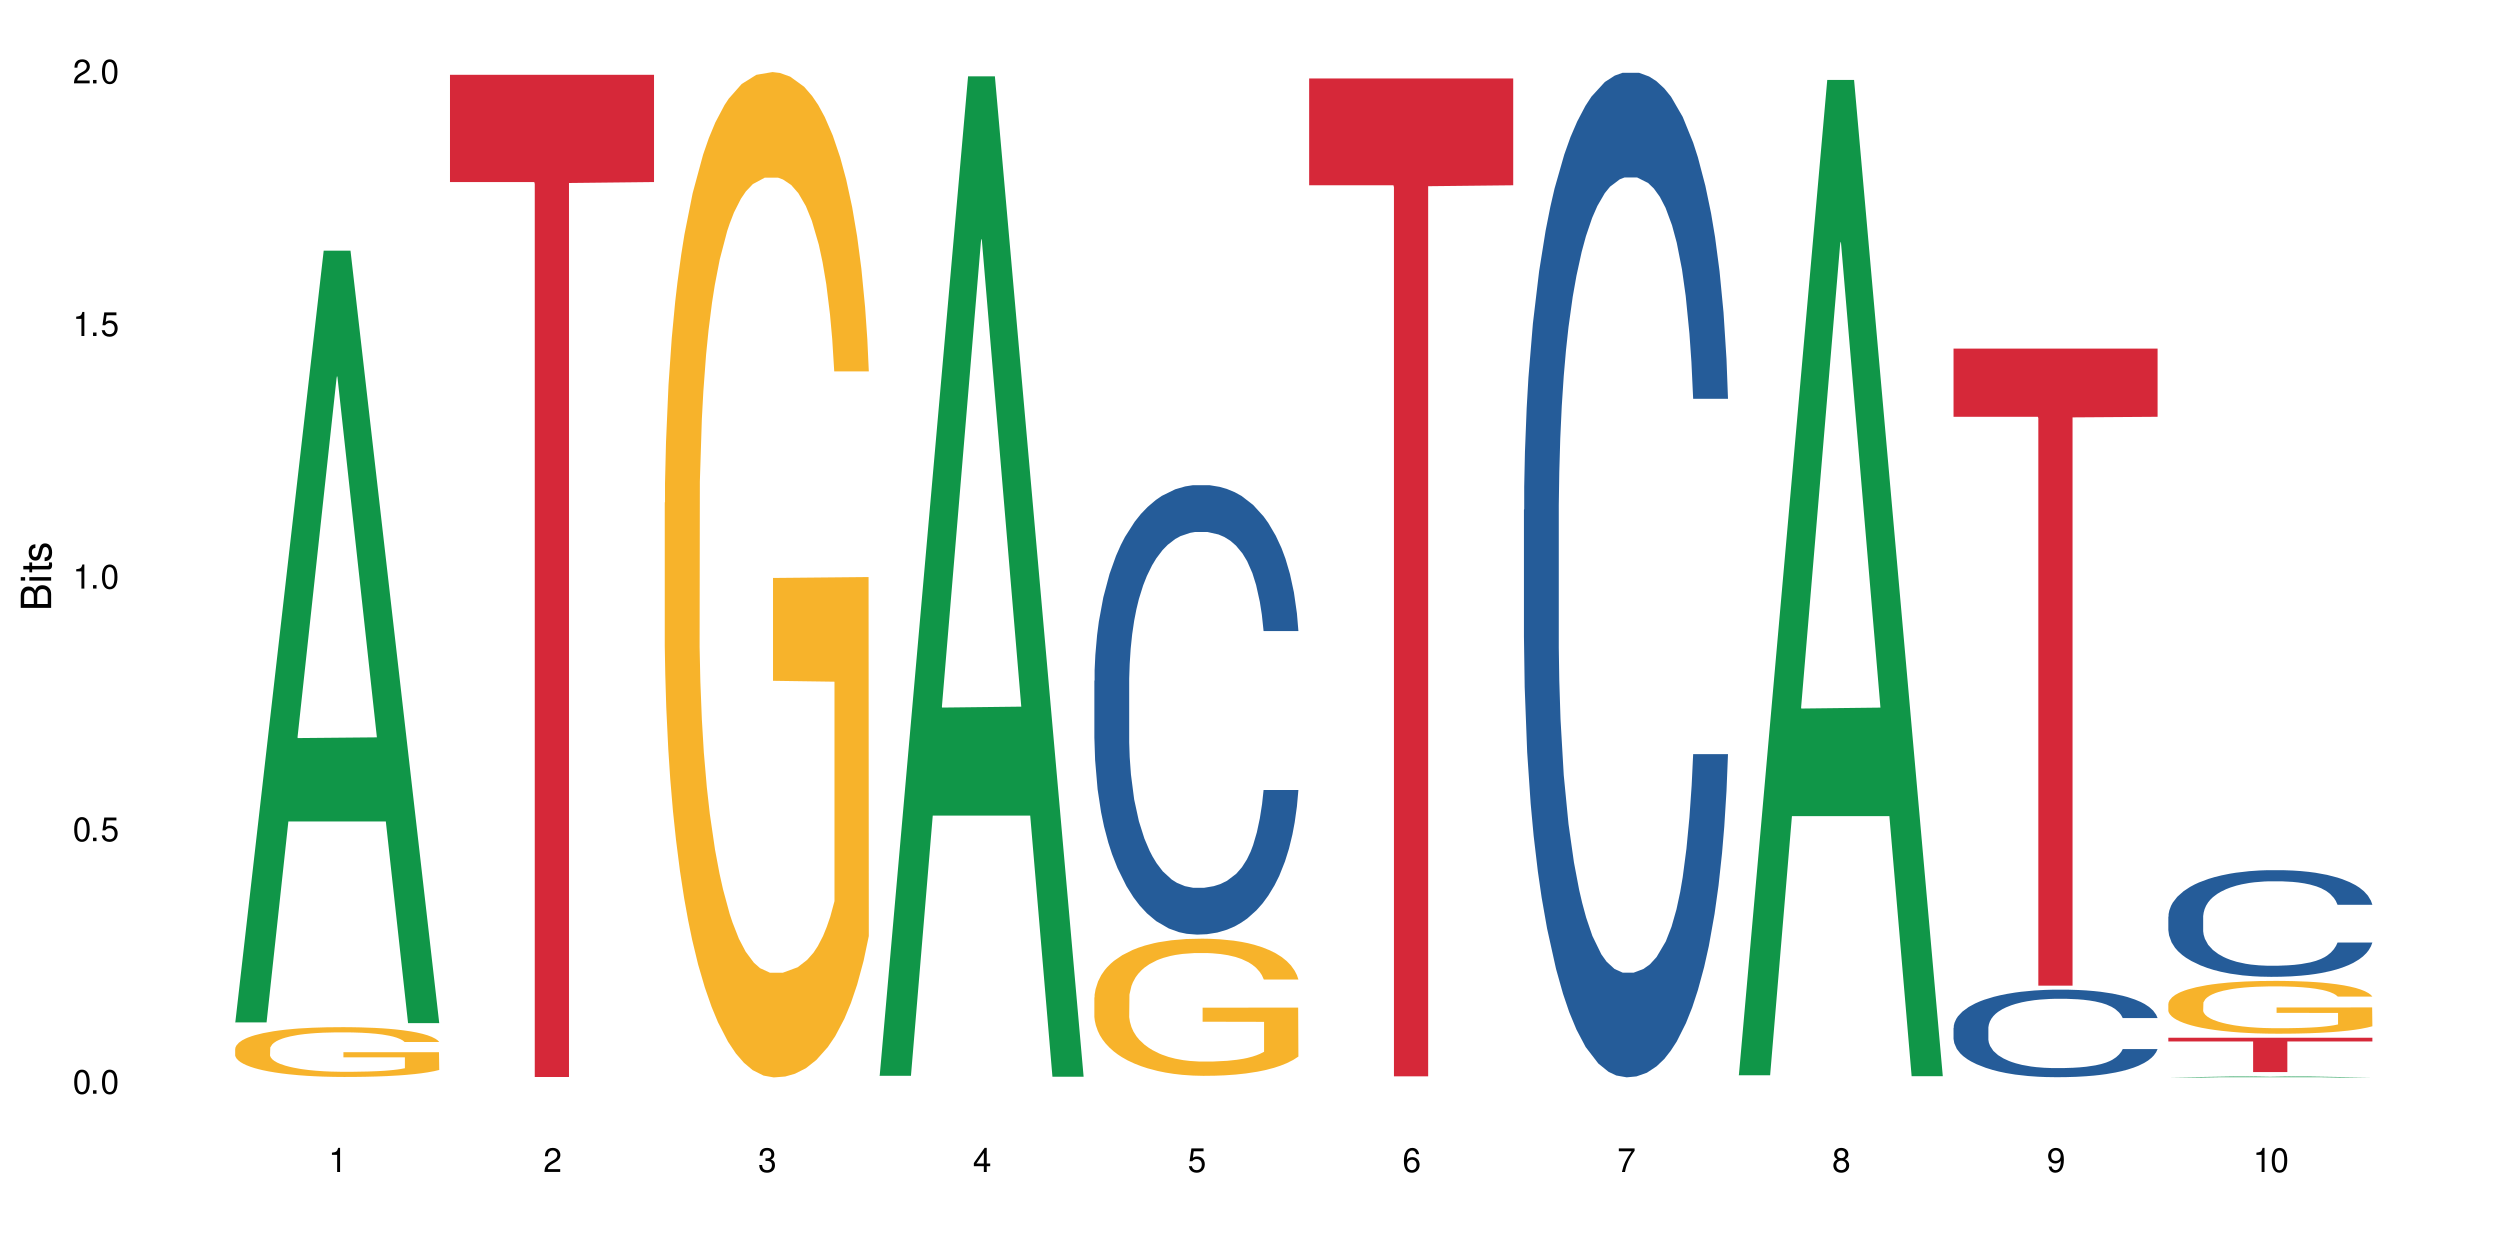
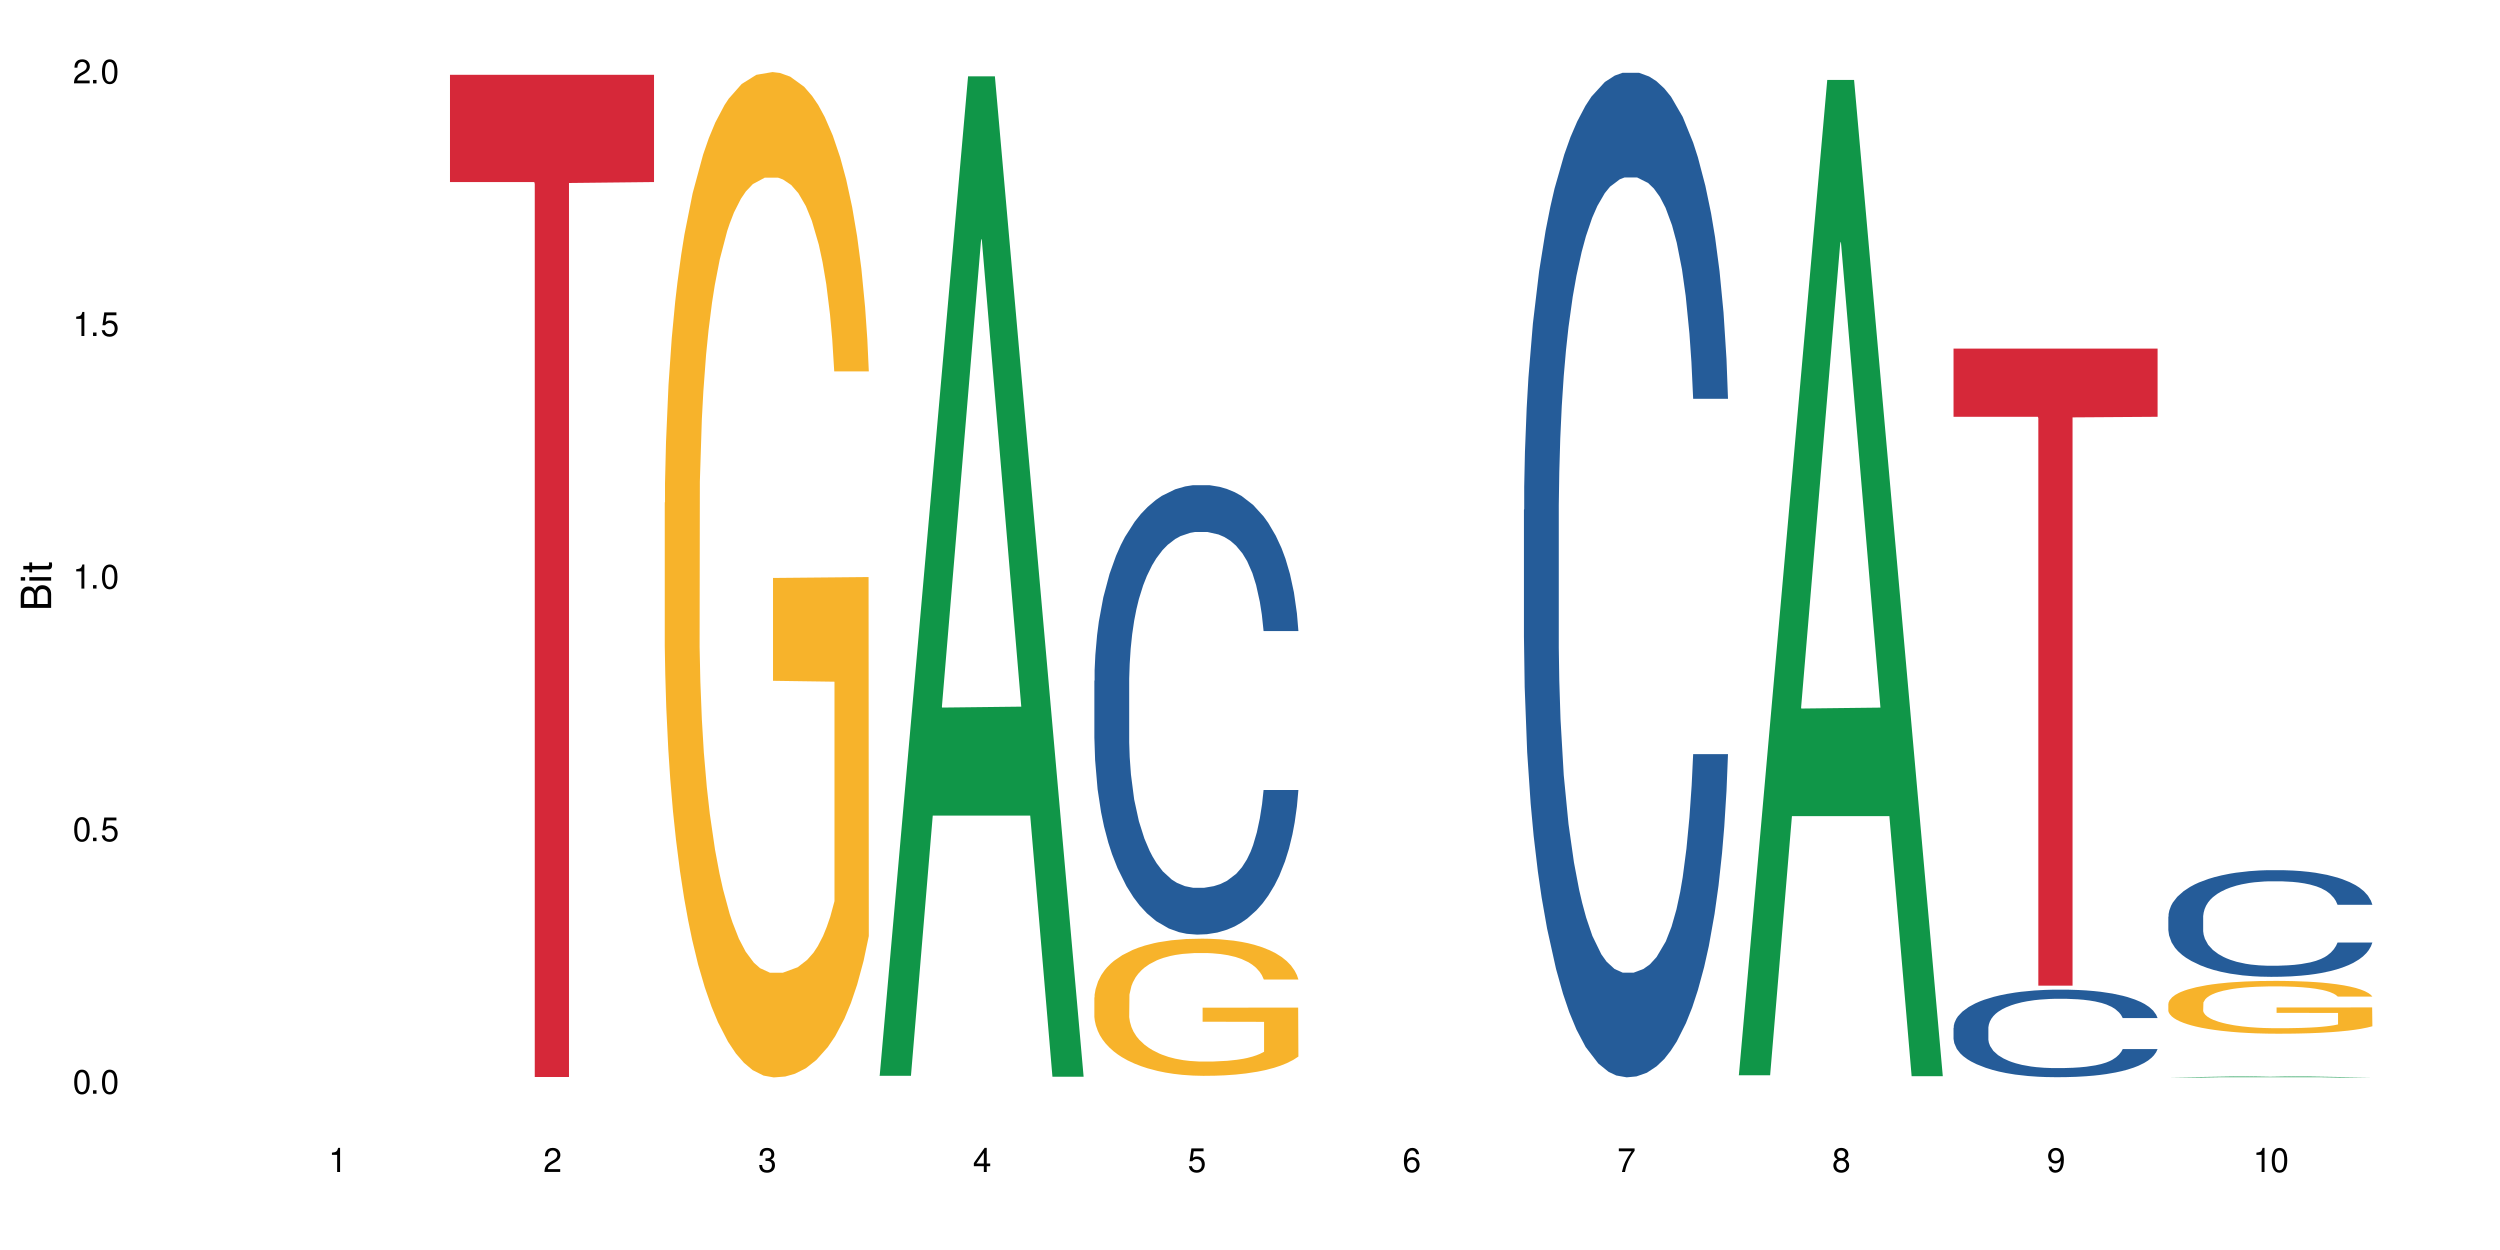
<svg xmlns="http://www.w3.org/2000/svg" xmlns:xlink="http://www.w3.org/1999/xlink" width="720" height="360" viewBox="0 0 720 360">
  <defs>
    <g>
      <g id="glyph-0-0">
</g>
      <g id="glyph-0-1">
        <path d="M 2.641 -6.938 C 2 -6.938 1.422 -6.656 1.078 -6.172 C 0.641 -5.562 0.406 -4.641 0.406 -3.359 C 0.406 -1.016 1.188 0.219 2.641 0.219 C 4.078 0.219 4.859 -1.016 4.859 -3.297 C 4.859 -4.641 4.656 -5.547 4.203 -6.172 C 3.844 -6.656 3.281 -6.938 2.641 -6.938 Z M 2.641 -6.188 C 3.547 -6.188 4 -5.25 4 -3.375 C 4 -1.406 3.562 -0.484 2.625 -0.484 C 1.734 -0.484 1.281 -1.438 1.281 -3.344 C 1.281 -5.25 1.734 -6.188 2.641 -6.188 Z M 2.641 -6.188 " />
      </g>
      <g id="glyph-0-2">
        <path d="M 1.828 -1 L 0.828 -1 L 0.828 0 L 1.828 0 Z M 1.828 -1 " />
      </g>
      <g id="glyph-0-3">
        <path d="M 4.562 -6.797 L 1.062 -6.797 L 0.547 -3.094 L 1.328 -3.094 C 1.719 -3.562 2.047 -3.734 2.578 -3.734 C 3.484 -3.734 4.062 -3.109 4.062 -2.094 C 4.062 -1.125 3.484 -0.531 2.578 -0.531 C 1.828 -0.531 1.375 -0.906 1.188 -1.672 L 0.328 -1.672 C 0.453 -1.109 0.547 -0.844 0.75 -0.594 C 1.125 -0.078 1.828 0.219 2.594 0.219 C 3.969 0.219 4.922 -0.781 4.922 -2.219 C 4.922 -3.562 4.031 -4.484 2.719 -4.484 C 2.25 -4.484 1.859 -4.359 1.469 -4.062 L 1.734 -5.969 L 4.562 -5.969 Z M 4.562 -6.797 " />
      </g>
      <g id="glyph-0-4">
        <path d="M 2.484 -4.938 L 2.484 0 L 3.328 0 L 3.328 -6.938 L 2.766 -6.938 C 2.469 -5.875 2.281 -5.734 0.984 -5.562 L 0.984 -4.938 Z M 2.484 -4.938 " />
      </g>
      <g id="glyph-0-5">
        <path d="M 4.859 -0.828 L 1.281 -0.828 C 1.359 -1.406 1.672 -1.781 2.5 -2.281 L 3.469 -2.828 C 4.406 -3.344 4.906 -4.062 4.906 -4.906 C 4.906 -5.484 4.672 -6.031 4.266 -6.406 C 3.859 -6.766 3.375 -6.938 2.719 -6.938 C 1.859 -6.938 1.219 -6.625 0.844 -6.031 C 0.609 -5.672 0.5 -5.234 0.484 -4.531 L 1.328 -4.531 C 1.359 -5.016 1.406 -5.281 1.531 -5.516 C 1.75 -5.938 2.188 -6.203 2.703 -6.203 C 3.469 -6.203 4.031 -5.641 4.031 -4.891 C 4.031 -4.344 3.719 -3.859 3.125 -3.516 L 2.234 -3 C 0.812 -2.172 0.406 -1.531 0.328 -0.016 L 4.859 -0.016 Z M 4.859 -0.828 " />
      </g>
      <g id="glyph-0-6">
        <path d="M 2.125 -3.188 L 2.578 -3.188 C 3.5 -3.188 3.984 -2.766 3.984 -1.922 C 3.984 -1.062 3.469 -0.531 2.594 -0.531 C 1.656 -0.531 1.203 -1 1.156 -2.016 L 0.312 -2.016 C 0.344 -1.453 0.438 -1.094 0.609 -0.781 C 0.953 -0.109 1.625 0.219 2.547 0.219 C 3.953 0.219 4.859 -0.625 4.859 -1.938 C 4.859 -2.828 4.516 -3.297 3.703 -3.594 C 4.344 -3.844 4.656 -4.328 4.656 -5.031 C 4.656 -6.219 3.875 -6.938 2.578 -6.938 C 1.203 -6.938 0.484 -6.172 0.453 -4.703 L 1.297 -4.703 C 1.312 -5.125 1.344 -5.359 1.453 -5.578 C 1.641 -5.969 2.062 -6.203 2.594 -6.203 C 3.344 -6.203 3.797 -5.75 3.797 -5 C 3.797 -4.516 3.609 -4.219 3.25 -4.047 C 3.016 -3.953 2.703 -3.922 2.125 -3.906 Z M 2.125 -3.188 " />
      </g>
      <g id="glyph-0-7">
        <path d="M 3.141 -1.672 L 3.141 0 L 3.984 0 L 3.984 -1.672 L 4.984 -1.672 L 4.984 -2.438 L 3.984 -2.438 L 3.984 -6.938 L 3.359 -6.938 L 0.266 -2.578 L 0.266 -1.672 Z M 3.141 -2.438 L 1 -2.438 L 3.141 -5.5 Z M 3.141 -2.438 " />
      </g>
      <g id="glyph-0-8">
        <path d="M 4.781 -5.125 C 4.609 -6.266 3.891 -6.938 2.844 -6.938 C 2.094 -6.938 1.422 -6.578 1.031 -5.953 C 0.594 -5.266 0.406 -4.422 0.406 -3.172 C 0.406 -2 0.578 -1.25 0.984 -0.641 C 1.359 -0.078 1.953 0.219 2.703 0.219 C 3.984 0.219 4.922 -0.75 4.922 -2.094 C 4.922 -3.375 4.062 -4.281 2.844 -4.281 C 2.172 -4.281 1.641 -4.031 1.281 -3.516 C 1.281 -5.234 1.828 -6.188 2.797 -6.188 C 3.391 -6.188 3.797 -5.797 3.938 -5.125 Z M 2.734 -3.531 C 3.547 -3.531 4.062 -2.953 4.062 -2.031 C 4.062 -1.156 3.484 -0.531 2.703 -0.531 C 1.922 -0.531 1.328 -1.188 1.328 -2.078 C 1.328 -2.938 1.906 -3.531 2.734 -3.531 Z M 2.734 -3.531 " />
      </g>
      <g id="glyph-0-9">
        <path d="M 4.984 -6.797 L 0.438 -6.797 L 0.438 -5.969 L 4.109 -5.969 C 2.5 -3.656 1.828 -2.234 1.328 0 L 2.219 0 C 2.594 -2.172 3.453 -4.047 4.984 -6.094 Z M 4.984 -6.797 " />
      </g>
      <g id="glyph-0-10">
        <path d="M 3.75 -3.656 C 4.469 -4.094 4.688 -4.438 4.688 -5.078 C 4.688 -6.172 3.844 -6.938 2.641 -6.938 C 1.438 -6.938 0.594 -6.172 0.594 -5.094 C 0.594 -4.438 0.812 -4.094 1.516 -3.656 C 0.734 -3.266 0.359 -2.703 0.359 -1.922 C 0.359 -0.656 1.281 0.219 2.641 0.219 C 3.984 0.219 4.922 -0.656 4.922 -1.922 C 4.922 -2.703 4.531 -3.266 3.75 -3.656 Z M 2.641 -6.188 C 3.359 -6.188 3.812 -5.75 3.812 -5.062 C 3.812 -4.406 3.344 -3.984 2.641 -3.984 C 1.922 -3.984 1.453 -4.406 1.453 -5.078 C 1.453 -5.75 1.922 -6.188 2.641 -6.188 Z M 2.641 -3.266 C 3.484 -3.266 4.062 -2.719 4.062 -1.906 C 4.062 -1.078 3.484 -0.531 2.625 -0.531 C 1.797 -0.531 1.219 -1.094 1.219 -1.906 C 1.219 -2.719 1.781 -3.266 2.641 -3.266 Z M 2.641 -3.266 " />
      </g>
      <g id="glyph-0-11">
        <path d="M 0.516 -1.578 C 0.672 -0.453 1.406 0.219 2.438 0.219 C 3.188 0.219 3.859 -0.141 4.266 -0.766 C 4.688 -1.453 4.891 -2.297 4.891 -3.547 C 4.891 -4.719 4.703 -5.453 4.312 -6.078 C 3.938 -6.641 3.344 -6.938 2.594 -6.938 C 1.297 -6.938 0.359 -5.969 0.359 -4.625 C 0.359 -3.344 1.234 -2.453 2.453 -2.453 C 3.094 -2.453 3.578 -2.672 4.016 -3.203 C 4 -1.484 3.469 -0.531 2.5 -0.531 C 1.906 -0.531 1.484 -0.906 1.359 -1.578 Z M 2.578 -6.203 C 3.375 -6.203 3.969 -5.531 3.969 -4.641 C 3.969 -3.797 3.391 -3.188 2.547 -3.188 C 1.734 -3.188 1.234 -3.766 1.234 -4.688 C 1.234 -5.562 1.797 -6.203 2.578 -6.203 Z M 2.578 -6.203 " />
      </g>
      <g id="glyph-1-0">
</g>
      <g id="glyph-1-1">
        <path d="M 0 -0.953 L 0 -4.891 C 0 -5.719 -0.234 -6.344 -0.734 -6.797 C -1.188 -7.234 -1.812 -7.469 -2.5 -7.469 C -3.547 -7.469 -4.188 -7 -4.625 -5.875 C -4.984 -6.688 -5.625 -7.094 -6.531 -7.094 C -7.172 -7.094 -7.734 -6.859 -8.141 -6.391 C -8.562 -5.922 -8.75 -5.344 -8.75 -4.5 L -8.75 -0.953 Z M -4.984 -2.062 L -7.766 -2.062 L -7.766 -4.219 C -7.766 -4.844 -7.688 -5.203 -7.453 -5.5 C -7.219 -5.812 -6.859 -5.969 -6.375 -5.969 C -5.891 -5.969 -5.531 -5.812 -5.297 -5.5 C -5.062 -5.203 -4.984 -4.844 -4.984 -4.219 Z M -0.984 -2.062 L -4 -2.062 L -4 -4.781 C -4 -5.766 -3.438 -6.359 -2.484 -6.359 C -1.547 -6.359 -0.984 -5.766 -0.984 -4.781 Z M -0.984 -2.062 " />
      </g>
      <g id="glyph-1-2">
        <path d="M -6.281 -1.797 L -6.281 -0.797 L 0 -0.797 L 0 -1.797 Z M -8.75 -1.797 L -8.75 -0.797 L -7.484 -0.797 L -7.484 -1.797 Z M -8.75 -1.797 " />
      </g>
      <g id="glyph-1-3">
        <path d="M -6.281 -3.047 L -6.281 -2.016 L -8.016 -2.016 L -8.016 -1.016 L -6.281 -1.016 L -6.281 -0.172 L -5.469 -0.172 L -5.469 -1.016 L -0.719 -1.016 C -0.078 -1.016 0.281 -1.453 0.281 -2.234 C 0.281 -2.5 0.25 -2.719 0.188 -3.047 L -0.641 -3.047 C -0.609 -2.906 -0.594 -2.766 -0.594 -2.562 C -0.594 -2.141 -0.719 -2.016 -1.156 -2.016 L -5.469 -2.016 L -5.469 -3.047 Z M -6.281 -3.047 " />
      </g>
      <g id="glyph-1-4">
-         <path d="M -4.531 -5.25 C -5.766 -5.25 -6.469 -4.422 -6.469 -2.969 C -6.469 -1.516 -5.719 -0.562 -4.547 -0.562 C -3.562 -0.562 -3.094 -1.062 -2.734 -2.562 L -2.516 -3.484 C -2.344 -4.188 -2.094 -4.469 -1.641 -4.469 C -1.047 -4.469 -0.641 -3.875 -0.641 -3 C -0.641 -2.453 -0.797 -2 -1.062 -1.75 C -1.25 -1.594 -1.422 -1.531 -1.875 -1.469 L -1.875 -0.406 C -0.422 -0.453 0.281 -1.266 0.281 -2.922 C 0.281 -4.5 -0.5 -5.516 -1.719 -5.516 C -2.656 -5.516 -3.172 -4.984 -3.469 -3.734 L -3.703 -2.766 C -3.891 -1.953 -4.156 -1.609 -4.594 -1.609 C -5.188 -1.609 -5.547 -2.125 -5.547 -2.938 C -5.547 -3.75 -5.203 -4.172 -4.531 -4.203 Z M -4.531 -5.25 " />
-       </g>
+         </g>
    </g>
  </defs>
  <rect x="-72" y="-36" width="864" height="432" fill="rgb(100%, 100%, 100%)" fill-opacity="1" />
-   <path fill-rule="nonzero" fill="rgb(6.275%, 58.824%, 28.235%)" fill-opacity="1" d="M 67.73 294.449 L 67.793 294.238 L 93.223 72.191 L 100.945 72.191 L 126.5 294.656 L 117.52 294.656 L 111.117 236.586 L 83.051 236.586 L 76.773 294.449 L 67.73 294.449 L 85.75 212.566 L 108.543 212.355 L 97.176 108.539 L 97.051 108.328 L 96.926 108.957 L 85.688 212.355 L 85.75 212.566 Z M 67.73 294.449 " />
-   <path fill-rule="nonzero" fill="rgb(96.863%, 70.196%, 16.863%)" fill-opacity="1" d="M 67.73 301.965 L 67.801 301.953 L 67.801 301.691 L 68.09 301.102 L 68.805 300.289 L 69.738 299.621 L 70.742 299.098 L 71.387 298.82 L 72.461 298.43 L 73.395 298.141 L 75.758 297.551 L 78.77 297 L 80.418 296.766 L 82.281 296.543 L 84.93 296.293 L 86.148 296.199 L 89.875 295.992 L 94.105 295.859 L 98.762 295.82 L 100.914 295.832 L 103.852 295.887 L 107.863 296.031 L 110.16 296.16 L 111.949 296.293 L 113.812 296.461 L 116.105 296.727 L 118.258 297.039 L 119.977 297.352 L 121.695 297.746 L 123.129 298.164 L 124.348 298.625 L 125.422 299.176 L 126.07 299.633 L 126.5 300.09 L 116.535 300.09 L 115.965 299.633 L 115.32 299.281 L 114.242 298.848 L 113.168 298.531 L 112.094 298.285 L 110.086 297.941 L 108.367 297.734 L 106.215 297.551 L 104.137 297.434 L 101.773 297.352 L 100.34 297.328 L 96.543 297.328 L 93.102 297.418 L 91.094 297.523 L 89.66 297.629 L 87.656 297.824 L 86.438 297.98 L 85.719 298.086 L 83.57 298.492 L 82.137 298.859 L 81.348 299.109 L 80.344 299.504 L 79.629 299.855 L 78.84 300.379 L 78.41 300.773 L 77.836 301.664 L 77.766 304.023 L 77.98 304.52 L 78.41 305.059 L 78.984 305.527 L 79.844 306.027 L 80.703 306.406 L 82.207 306.918 L 83.496 307.258 L 84.5 307.48 L 86.438 307.836 L 87.227 307.953 L 89.09 308.188 L 91.023 308.371 L 93.387 308.531 L 95.18 308.609 L 98.047 308.672 L 101.703 308.672 L 106 308.594 L 108.727 308.488 L 110.59 308.387 L 111.809 308.293 L 113.312 308.148 L 114.387 308.02 L 115.391 307.875 L 116.609 307.652 L 116.609 304.52 L 98.906 304.508 L 98.906 303.039 L 126.426 303.027 L 126.5 308.148 L 124.992 308.504 L 123.129 308.844 L 121.34 309.105 L 119.477 309.328 L 116.824 309.578 L 114.672 309.734 L 111.375 309.918 L 108.367 310.035 L 105.215 310.113 L 102.418 310.152 L 99.121 310.168 L 96.184 310.141 L 93.031 310.062 L 90.52 309.957 L 88.227 309.828 L 85.934 309.656 L 83.066 309.383 L 81.203 309.16 L 79.27 308.883 L 77.336 308.555 L 75.613 308.203 L 74.469 307.926 L 73.32 307.613 L 72.102 307.219 L 70.957 306.773 L 70.098 306.367 L 69.309 305.91 L 68.734 305.477 L 68.16 304.887 L 67.875 304.414 L 67.73 304.008 Z M 67.73 301.965 " />
  <path fill-rule="nonzero" fill="rgb(83.922%, 15.686%, 22.353%)" fill-opacity="1" d="M 129.594 21.535 L 188.359 21.535 L 188.359 52.43 L 163.867 52.703 L 163.867 310.18 L 154.012 310.18 L 154.012 52.973 L 153.871 52.43 L 129.594 52.43 Z M 129.594 21.535 " />
  <path fill-rule="nonzero" fill="rgb(96.863%, 70.196%, 16.863%)" fill-opacity="1" d="M 191.453 144.77 L 191.523 144.504 L 191.523 139.215 L 191.812 127.316 L 192.527 110.922 L 193.461 97.438 L 194.461 86.859 L 195.109 81.309 L 196.184 73.375 L 197.113 67.555 L 199.48 55.656 L 202.488 44.551 L 204.137 39.793 L 206 35.297 L 208.652 30.273 L 209.871 28.422 L 213.598 24.191 L 217.828 21.547 L 222.484 20.754 L 224.637 21.016 L 227.574 22.074 L 231.586 24.984 L 233.879 27.629 L 235.672 30.273 L 237.535 33.711 L 239.828 38.996 L 241.98 45.344 L 243.699 51.691 L 245.418 59.625 L 246.852 68.086 L 248.07 77.34 L 249.145 88.445 L 249.789 97.703 L 250.219 106.957 L 240.258 106.957 L 239.684 97.703 L 239.039 90.562 L 237.965 81.836 L 236.891 75.488 L 235.816 70.465 L 233.809 63.59 L 232.09 59.359 L 229.938 55.656 L 227.859 53.277 L 225.496 51.691 L 224.062 51.16 L 220.262 51.16 L 216.824 53.012 L 214.816 55.129 L 213.383 57.242 L 211.375 61.211 L 210.156 64.383 L 209.441 66.5 L 207.293 74.695 L 205.859 82.102 L 205.07 87.125 L 204.066 95.059 L 203.348 102.195 L 202.562 112.773 L 202.133 120.707 L 201.559 138.688 L 201.484 186.285 L 201.703 196.332 L 202.133 207.176 L 202.703 216.695 L 203.566 226.742 L 204.426 234.41 L 205.93 244.723 L 207.219 251.598 L 208.223 256.094 L 210.156 263.234 L 210.945 265.613 L 212.809 270.375 L 214.746 274.074 L 217.109 277.25 L 218.902 278.836 L 221.77 280.156 L 225.422 280.156 L 229.723 278.57 L 232.445 276.457 L 234.309 274.34 L 235.527 272.488 L 237.035 269.582 L 238.109 266.938 L 239.113 264.027 L 240.332 259.531 L 240.332 196.332 L 222.629 196.07 L 222.629 166.453 L 250.148 166.188 L 250.219 269.582 L 248.715 276.719 L 246.852 283.594 L 245.059 288.883 L 243.195 293.379 L 240.547 298.402 L 238.395 301.578 L 235.098 305.277 L 232.09 307.656 L 228.934 309.246 L 226.141 310.039 L 222.844 310.301 L 219.906 309.773 L 216.75 308.188 L 214.242 306.07 L 211.949 303.426 L 209.656 299.988 L 206.789 294.438 L 204.926 289.941 L 202.992 284.387 L 201.055 277.777 L 199.336 270.637 L 198.191 265.086 L 197.043 258.738 L 195.824 250.805 L 194.68 241.816 L 193.816 233.617 L 193.031 224.363 L 192.457 215.637 L 191.883 203.738 L 191.598 194.219 L 191.453 186.02 Z M 191.453 144.77 " />
  <path fill-rule="nonzero" fill="rgb(6.275%, 58.824%, 28.235%)" fill-opacity="1" d="M 253.312 309.832 L 253.375 309.562 L 278.805 21.98 L 286.527 21.98 L 312.082 310.102 L 303.102 310.102 L 296.699 234.895 L 268.633 234.895 L 262.355 309.832 L 253.312 309.832 L 271.332 203.781 L 294.125 203.512 L 282.762 69.055 L 282.633 68.785 L 282.508 69.598 L 271.27 203.512 L 271.332 203.781 Z M 253.312 309.832 " />
  <path fill-rule="nonzero" fill="rgb(14.51%, 36.078%, 60%)" fill-opacity="1" d="M 315.176 196.055 L 315.246 195.934 L 315.246 193.094 L 315.461 188.598 L 315.961 182.922 L 316.465 179.016 L 317.754 172.035 L 319.547 165.293 L 321.41 160.086 L 322.77 157.008 L 323.988 154.645 L 326.785 150.266 L 328.578 148.02 L 330.512 146.008 L 332.875 143.996 L 334.598 142.812 L 338.465 140.918 L 341.332 140.09 L 343.555 139.734 L 348.355 139.734 L 351.223 140.207 L 353.301 140.801 L 355.594 141.746 L 357.531 142.812 L 360.898 145.414 L 363.91 148.727 L 365.27 150.621 L 367.422 154.289 L 369.07 157.836 L 370.215 160.914 L 371.504 165.293 L 372.652 170.617 L 373.512 176.648 L 373.941 181.738 L 363.91 181.738 L 363.406 177.004 L 362.832 173.336 L 361.758 168.484 L 360.684 165.055 L 359.18 161.625 L 357.816 159.375 L 355.953 157.129 L 354.305 155.707 L 352.586 154.645 L 350.938 153.934 L 347.785 153.223 L 344.129 153.223 L 342.766 153.461 L 339.973 154.406 L 338.465 155.234 L 336.316 156.891 L 334.812 158.43 L 333.02 160.797 L 331.801 162.809 L 330.297 165.883 L 329.223 168.605 L 328.004 172.508 L 327.285 175.465 L 326.641 178.777 L 326.066 182.684 L 325.637 186.824 L 325.352 191.203 L 325.207 195.461 L 325.207 213.801 L 325.352 218.059 L 325.711 223.027 L 326.641 230.246 L 328.004 236.516 L 329.578 241.484 L 331.086 245.035 L 331.945 246.691 L 333.09 248.586 L 334.883 250.949 L 337.465 253.316 L 338.969 254.262 L 341.262 255.211 L 343.625 255.684 L 346.781 255.684 L 349.574 255.211 L 351.438 254.617 L 353.375 253.672 L 356.023 251.66 L 357.672 249.77 L 359.105 247.52 L 360.184 245.273 L 360.898 243.379 L 361.973 239.711 L 362.832 235.688 L 363.48 231.547 L 363.91 227.523 L 373.941 227.523 L 373.512 232.258 L 372.867 236.871 L 372.223 240.301 L 371.219 244.445 L 370.07 248.109 L 368.422 252.254 L 367.062 254.973 L 365.27 257.93 L 363.621 260.18 L 361.832 262.191 L 359.18 264.559 L 357.457 265.738 L 355.594 266.805 L 353.375 267.75 L 350.578 268.578 L 347.57 269.055 L 344.773 269.172 L 341.762 268.934 L 339.543 268.461 L 336.602 267.395 L 332.949 265.266 L 330.297 263.02 L 328.219 260.77 L 326.426 258.406 L 324.418 255.211 L 321.84 250.004 L 320.262 245.98 L 319.188 242.668 L 317.969 238.055 L 317.109 233.914 L 316.105 227.289 L 315.391 218.887 L 315.176 212.379 Z M 315.176 196.055 " />
  <path fill-rule="nonzero" fill="rgb(96.863%, 70.196%, 16.863%)" fill-opacity="1" d="M 315.176 287.258 L 315.246 287.219 L 315.246 286.5 L 315.531 284.875 L 316.25 282.637 L 317.18 280.797 L 318.184 279.355 L 318.828 278.598 L 319.906 277.516 L 320.836 276.719 L 323.203 275.098 L 326.211 273.582 L 327.859 272.934 L 329.723 272.32 L 332.375 271.633 L 333.594 271.379 L 337.32 270.805 L 341.547 270.441 L 346.207 270.336 L 348.355 270.371 L 351.297 270.516 L 355.309 270.91 L 357.602 271.273 L 359.395 271.633 L 361.258 272.102 L 363.551 272.824 L 365.699 273.691 L 367.422 274.555 L 369.141 275.637 L 370.574 276.793 L 371.793 278.055 L 372.867 279.57 L 373.512 280.832 L 373.941 282.098 L 363.98 282.098 L 363.406 280.832 L 362.762 279.859 L 361.688 278.668 L 360.613 277.805 L 359.535 277.117 L 357.531 276.18 L 355.809 275.602 L 353.66 275.098 L 351.582 274.773 L 349.215 274.555 L 347.785 274.484 L 343.984 274.484 L 340.547 274.734 L 338.539 275.023 L 337.105 275.312 L 335.098 275.855 L 333.879 276.289 L 333.164 276.574 L 331.012 277.695 L 329.578 278.703 L 328.793 279.391 L 327.789 280.473 L 327.07 281.445 L 326.281 282.891 L 325.852 283.973 L 325.281 286.426 L 325.207 292.922 L 325.422 294.293 L 325.852 295.77 L 326.426 297.07 L 327.285 298.441 L 328.145 299.488 L 329.652 300.895 L 330.941 301.832 L 331.945 302.445 L 333.879 303.418 L 334.668 303.746 L 336.531 304.395 L 338.465 304.898 L 340.832 305.332 L 342.625 305.547 L 345.488 305.73 L 349.145 305.73 L 353.445 305.512 L 356.168 305.223 L 358.031 304.934 L 359.25 304.684 L 360.754 304.285 L 361.832 303.926 L 362.832 303.527 L 364.051 302.914 L 364.051 294.293 L 346.352 294.254 L 346.352 290.215 L 373.871 290.18 L 373.941 304.285 L 372.438 305.262 L 370.574 306.199 L 368.781 306.918 L 366.918 307.531 L 364.266 308.219 L 362.117 308.652 L 358.82 309.156 L 355.809 309.48 L 352.656 309.699 L 349.863 309.805 L 346.566 309.844 L 343.625 309.77 L 340.473 309.555 L 337.965 309.266 L 335.672 308.902 L 333.379 308.434 L 330.512 307.676 L 328.648 307.062 L 326.715 306.305 L 324.777 305.406 L 323.059 304.43 L 321.91 303.672 L 320.766 302.805 L 319.547 301.723 L 318.398 300.496 L 317.539 299.379 L 316.75 298.117 L 316.18 296.926 L 315.605 295.301 L 315.316 294.004 L 315.176 292.883 Z M 315.176 287.258 " />
-   <path fill-rule="nonzero" fill="rgb(83.922%, 15.686%, 22.353%)" fill-opacity="1" d="M 377.035 22.598 L 435.805 22.598 L 435.805 53.359 L 411.312 53.629 L 411.312 309.98 L 401.457 309.98 L 401.457 53.902 L 401.312 53.359 L 377.035 53.359 Z M 377.035 22.598 " />
  <path fill-rule="nonzero" fill="rgb(14.51%, 36.078%, 60%)" fill-opacity="1" d="M 438.895 146.848 L 438.969 146.582 L 438.969 140.234 L 439.184 130.188 L 439.684 117.492 L 440.188 108.766 L 441.477 93.164 L 443.27 78.094 L 445.133 66.457 L 446.492 59.582 L 447.711 54.293 L 450.508 44.508 L 452.297 39.484 L 454.234 34.988 L 456.598 30.492 L 458.316 27.848 L 462.188 23.617 L 465.055 21.766 L 467.277 20.973 L 472.078 20.973 L 474.945 22.031 L 477.023 23.352 L 479.316 25.469 L 481.254 27.848 L 484.621 33.664 L 487.629 41.07 L 488.992 45.301 L 491.141 53.5 L 492.789 61.434 L 493.938 68.309 L 495.227 78.094 L 496.375 89.992 L 497.234 103.477 L 497.664 114.848 L 487.629 114.848 L 487.129 104.273 L 486.555 96.074 L 485.48 85.23 L 484.406 77.562 L 482.898 69.895 L 481.539 64.871 L 479.676 59.844 L 478.027 56.672 L 476.309 54.293 L 474.66 52.707 L 471.504 51.117 L 467.852 51.117 L 466.488 51.648 L 463.691 53.762 L 462.188 55.613 L 460.039 59.316 L 458.535 62.754 L 456.742 68.043 L 455.523 72.539 L 454.02 79.414 L 452.941 85.496 L 451.727 94.223 L 451.008 100.836 L 450.363 108.238 L 449.789 116.965 L 449.359 126.219 L 449.074 136.004 L 448.93 145.523 L 448.93 186.512 L 449.074 196.031 L 449.43 207.141 L 450.363 223.27 L 451.727 237.285 L 453.301 248.391 L 454.805 256.324 L 455.668 260.027 L 456.812 264.258 L 458.605 269.547 L 461.184 274.836 L 462.691 276.953 L 464.984 279.066 L 467.348 280.125 L 470.5 280.125 L 473.297 279.066 L 475.16 277.746 L 477.094 275.629 L 479.746 271.133 L 481.395 266.902 L 482.828 261.879 L 483.902 256.855 L 484.621 252.625 L 485.695 244.426 L 486.555 235.434 L 487.199 226.18 L 487.629 217.188 L 497.664 217.188 L 497.234 227.766 L 496.59 238.078 L 495.945 245.746 L 494.941 255.004 L 493.793 263.199 L 492.145 272.457 L 490.785 278.539 L 488.992 285.148 L 487.344 290.176 L 485.551 294.668 L 482.898 299.957 L 481.18 302.602 L 479.316 304.984 L 477.094 307.098 L 474.301 308.949 L 471.289 310.008 L 468.496 310.273 L 465.484 309.742 L 463.262 308.684 L 460.324 306.305 L 456.668 301.547 L 454.02 296.52 L 451.941 291.496 L 450.148 286.207 L 448.141 279.066 L 445.562 267.434 L 443.984 258.441 L 442.91 251.035 L 441.691 240.723 L 440.832 231.469 L 439.828 216.66 L 439.109 197.883 L 438.895 183.34 Z M 438.895 146.848 " />
  <path fill-rule="nonzero" fill="rgb(6.275%, 58.824%, 28.235%)" fill-opacity="1" d="M 500.758 309.668 L 500.82 309.398 L 526.25 23.02 L 533.973 23.02 L 559.523 309.938 L 550.547 309.938 L 544.141 235.039 L 516.078 235.039 L 509.797 309.668 L 500.758 309.668 L 518.777 204.059 L 541.566 203.789 L 530.203 69.895 L 530.078 69.625 L 529.953 70.434 L 518.715 203.789 L 518.777 204.059 Z M 500.758 309.668 " />
  <path fill-rule="nonzero" fill="rgb(14.51%, 36.078%, 60%)" fill-opacity="1" d="M 562.617 296 L 562.691 295.977 L 562.691 295.422 L 562.906 294.547 L 563.406 293.441 L 563.906 292.68 L 565.199 291.32 L 566.988 290.008 L 568.852 288.996 L 570.215 288.395 L 571.434 287.934 L 574.227 287.082 L 576.02 286.645 L 577.953 286.254 L 580.32 285.863 L 582.039 285.633 L 585.91 285.262 L 588.777 285.102 L 591 285.031 L 595.801 285.031 L 598.668 285.125 L 600.746 285.238 L 603.039 285.426 L 604.973 285.633 L 608.344 286.137 L 611.352 286.785 L 612.715 287.152 L 614.863 287.867 L 616.512 288.559 L 617.66 289.156 L 618.949 290.008 L 620.098 291.047 L 620.957 292.219 L 621.387 293.211 L 611.352 293.211 L 610.852 292.289 L 610.277 291.574 L 609.203 290.629 L 608.129 289.961 L 606.621 289.293 L 605.262 288.855 L 603.398 288.418 L 601.75 288.145 L 600.027 287.934 L 598.379 287.797 L 595.227 287.66 L 591.57 287.66 L 590.211 287.707 L 587.414 287.891 L 585.91 288.051 L 583.762 288.375 L 582.254 288.672 L 580.465 289.133 L 579.246 289.523 L 577.738 290.125 L 576.664 290.652 L 575.445 291.414 L 574.73 291.988 L 574.086 292.637 L 573.512 293.395 L 573.082 294.203 L 572.793 295.055 L 572.652 295.883 L 572.652 299.453 L 572.793 300.285 L 573.152 301.25 L 574.086 302.656 L 575.445 303.879 L 577.023 304.844 L 578.527 305.535 L 579.387 305.859 L 580.535 306.227 L 582.328 306.688 L 584.906 307.148 L 586.41 307.332 L 588.707 307.516 L 591.07 307.609 L 594.223 307.609 L 597.02 307.516 L 598.883 307.402 L 600.816 307.219 L 603.469 306.824 L 605.117 306.457 L 606.551 306.02 L 607.625 305.582 L 608.344 305.215 L 609.418 304.5 L 610.277 303.715 L 610.922 302.91 L 611.352 302.125 L 621.387 302.125 L 620.957 303.047 L 620.312 303.945 L 619.664 304.613 L 618.664 305.422 L 617.516 306.133 L 615.867 306.941 L 614.504 307.473 L 612.715 308.047 L 611.066 308.484 L 609.273 308.875 L 606.621 309.336 L 604.902 309.566 L 603.039 309.773 L 600.816 309.957 L 598.023 310.121 L 595.012 310.211 L 592.219 310.234 L 589.207 310.188 L 586.984 310.098 L 584.047 309.891 L 580.391 309.477 L 577.738 309.039 L 575.66 308.602 L 573.871 308.141 L 571.863 307.516 L 569.281 306.504 L 567.707 305.719 L 566.633 305.074 L 565.414 304.176 L 564.555 303.371 L 563.551 302.082 L 562.832 300.445 L 562.617 299.176 Z M 562.617 296 " />
  <path fill-rule="nonzero" fill="rgb(83.922%, 15.686%, 22.353%)" fill-opacity="1" d="M 562.617 100.398 L 621.387 100.398 L 621.387 120.035 L 596.895 120.207 L 596.895 283.871 L 587.039 283.871 L 587.039 120.379 L 586.895 120.035 L 562.617 120.035 Z M 562.617 100.398 " />
  <path fill-rule="nonzero" fill="rgb(6.275%, 58.824%, 28.235%)" fill-opacity="1" d="M 624.48 310.332 L 624.543 310.332 L 649.969 309.922 L 657.691 309.922 L 683.246 310.332 L 674.27 310.332 L 667.863 310.227 L 639.797 310.227 L 633.52 310.332 L 624.48 310.332 L 642.5 310.18 L 665.289 310.18 L 653.926 309.988 L 653.676 309.988 L 642.438 310.18 L 642.5 310.18 Z M 624.48 310.332 " />
  <path fill-rule="nonzero" fill="rgb(14.51%, 36.078%, 60%)" fill-opacity="1" d="M 624.48 263.98 L 624.551 263.953 L 624.551 263.277 L 624.766 262.211 L 625.266 260.863 L 625.77 259.938 L 627.059 258.281 L 628.852 256.68 L 630.715 255.445 L 632.074 254.715 L 633.293 254.152 L 636.09 253.113 L 637.879 252.582 L 639.816 252.105 L 642.18 251.625 L 643.902 251.348 L 647.77 250.898 L 650.637 250.699 L 652.859 250.617 L 657.66 250.617 L 660.527 250.727 L 662.605 250.867 L 664.898 251.094 L 666.836 251.348 L 670.203 251.965 L 673.215 252.75 L 674.574 253.199 L 676.727 254.07 L 678.375 254.91 L 679.52 255.641 L 680.809 256.68 L 681.957 257.945 L 682.816 259.375 L 683.246 260.582 L 673.215 260.582 L 672.711 259.461 L 672.137 258.59 L 671.062 257.438 L 669.988 256.625 L 668.484 255.809 L 667.121 255.277 L 665.258 254.742 L 663.609 254.406 L 661.891 254.152 L 660.242 253.984 L 657.086 253.816 L 653.434 253.816 L 652.07 253.871 L 649.277 254.098 L 647.77 254.293 L 645.621 254.688 L 644.117 255.051 L 642.324 255.613 L 641.105 256.09 L 639.602 256.82 L 638.527 257.465 L 637.309 258.395 L 636.59 259.094 L 635.945 259.883 L 635.371 260.809 L 634.941 261.789 L 634.656 262.828 L 634.512 263.84 L 634.512 268.191 L 634.656 269.203 L 635.016 270.383 L 635.945 272.094 L 637.309 273.582 L 638.883 274.762 L 640.391 275.602 L 641.25 275.996 L 642.395 276.445 L 644.188 277.008 L 646.766 277.566 L 648.273 277.793 L 650.566 278.016 L 652.93 278.129 L 656.086 278.129 L 658.879 278.016 L 660.742 277.879 L 662.68 277.652 L 665.328 277.176 L 666.977 276.727 L 668.41 276.191 L 669.488 275.66 L 670.203 275.211 L 671.277 274.34 L 672.137 273.387 L 672.781 272.402 L 673.215 271.449 L 683.246 271.449 L 682.816 272.57 L 682.172 273.664 L 681.527 274.48 L 680.523 275.461 L 679.375 276.332 L 677.727 277.316 L 676.367 277.961 L 674.574 278.664 L 672.926 279.195 L 671.133 279.676 L 668.484 280.234 L 666.762 280.516 L 664.898 280.77 L 662.68 280.992 L 659.883 281.191 L 656.871 281.301 L 654.078 281.332 L 651.066 281.273 L 648.848 281.16 L 645.906 280.91 L 642.254 280.402 L 639.602 279.871 L 637.523 279.336 L 635.73 278.777 L 633.723 278.016 L 631.145 276.781 L 629.566 275.828 L 628.492 275.043 L 627.273 273.945 L 626.414 272.965 L 625.41 271.391 L 624.695 269.398 L 624.48 267.855 Z M 624.48 263.98 " />
  <path fill-rule="nonzero" fill="rgb(96.863%, 70.196%, 16.863%)" fill-opacity="1" d="M 624.48 289.012 L 624.551 288.996 L 624.551 288.719 L 624.836 288.094 L 625.555 287.234 L 626.484 286.523 L 627.488 285.969 L 628.133 285.676 L 629.207 285.258 L 630.141 284.953 L 632.504 284.328 L 635.516 283.742 L 637.164 283.492 L 639.027 283.258 L 641.68 282.992 L 642.898 282.895 L 646.625 282.676 L 650.852 282.535 L 655.512 282.492 L 657.66 282.508 L 660.598 282.562 L 664.613 282.715 L 666.906 282.855 L 668.699 282.992 L 670.562 283.176 L 672.855 283.453 L 675.004 283.785 L 676.727 284.121 L 678.445 284.535 L 679.879 284.98 L 681.098 285.469 L 682.172 286.051 L 682.816 286.539 L 683.246 287.023 L 673.285 287.023 L 672.711 286.539 L 672.066 286.164 L 670.992 285.703 L 669.918 285.371 L 668.84 285.105 L 666.836 284.746 L 665.113 284.523 L 662.965 284.328 L 660.887 284.203 L 658.52 284.121 L 657.086 284.09 L 653.289 284.09 L 649.848 284.188 L 647.844 284.301 L 646.41 284.41 L 644.402 284.621 L 643.184 284.785 L 642.469 284.898 L 640.316 285.328 L 638.883 285.719 L 638.098 285.98 L 637.094 286.398 L 636.375 286.773 L 635.586 287.328 L 635.156 287.746 L 634.586 288.691 L 634.512 291.195 L 634.727 291.723 L 635.156 292.293 L 635.73 292.793 L 636.59 293.32 L 637.449 293.723 L 638.957 294.266 L 640.246 294.625 L 641.25 294.863 L 643.184 295.238 L 643.973 295.363 L 645.836 295.613 L 647.77 295.809 L 650.137 295.973 L 651.926 296.059 L 654.793 296.129 L 658.449 296.129 L 662.75 296.043 L 665.473 295.934 L 667.336 295.82 L 668.555 295.723 L 670.059 295.57 L 671.133 295.434 L 672.137 295.281 L 673.355 295.043 L 673.355 291.723 L 655.656 291.707 L 655.656 290.152 L 683.176 290.137 L 683.246 295.57 L 681.742 295.945 L 679.879 296.309 L 678.086 296.586 L 676.223 296.824 L 673.57 297.086 L 671.422 297.254 L 668.125 297.449 L 665.113 297.574 L 661.961 297.656 L 659.168 297.699 L 655.871 297.711 L 652.93 297.684 L 649.777 297.602 L 647.27 297.488 L 644.977 297.352 L 642.684 297.168 L 639.816 296.879 L 637.953 296.641 L 636.016 296.352 L 634.082 296.004 L 632.363 295.629 L 631.215 295.336 L 630.07 295 L 628.852 294.586 L 627.703 294.113 L 626.844 293.68 L 626.055 293.195 L 625.48 292.734 L 624.91 292.109 L 624.621 291.609 L 624.48 291.18 Z M 624.48 289.012 " />
-   <path fill-rule="nonzero" fill="rgb(83.922%, 15.686%, 22.353%)" fill-opacity="1" d="M 624.48 298.875 L 683.246 298.875 L 683.246 299.934 L 658.754 299.941 L 658.754 308.758 L 648.898 308.758 L 648.898 299.953 L 648.758 299.934 L 624.48 299.934 Z M 624.48 298.875 " />
  <g fill="rgb(0%, 0%, 0%)" fill-opacity="1">
    <use xlink:href="#glyph-0-1" x="20.965" y="314.993" />
    <use xlink:href="#glyph-0-2" x="25.965" y="314.993" />
    <use xlink:href="#glyph-0-1" x="28.965" y="314.993" />
  </g>
  <g fill="rgb(0%, 0%, 0%)" fill-opacity="1">
    <use xlink:href="#glyph-0-1" x="20.965" y="242.251" />
    <use xlink:href="#glyph-0-2" x="25.965" y="242.251" />
    <use xlink:href="#glyph-0-3" x="28.965" y="242.251" />
  </g>
  <g fill="rgb(0%, 0%, 0%)" fill-opacity="1">
    <use xlink:href="#glyph-0-4" x="20.965" y="169.509" />
    <use xlink:href="#glyph-0-2" x="25.965" y="169.509" />
    <use xlink:href="#glyph-0-1" x="28.965" y="169.509" />
  </g>
  <g fill="rgb(0%, 0%, 0%)" fill-opacity="1">
    <use xlink:href="#glyph-0-4" x="20.965" y="96.767" />
    <use xlink:href="#glyph-0-2" x="25.965" y="96.767" />
    <use xlink:href="#glyph-0-3" x="28.965" y="96.767" />
  </g>
  <g fill="rgb(0%, 0%, 0%)" fill-opacity="1">
    <use xlink:href="#glyph-0-5" x="20.965" y="24.024" />
    <use xlink:href="#glyph-0-2" x="25.965" y="24.024" />
    <use xlink:href="#glyph-0-1" x="28.965" y="24.024" />
  </g>
  <g fill="rgb(0%, 0%, 0%)" fill-opacity="1">
    <use xlink:href="#glyph-0-4" x="94.613" y="337.532" />
  </g>
  <g fill="rgb(0%, 0%, 0%)" fill-opacity="1">
    <use xlink:href="#glyph-0-5" x="156.477" y="337.532" />
  </g>
  <g fill="rgb(0%, 0%, 0%)" fill-opacity="1">
    <use xlink:href="#glyph-0-6" x="218.336" y="337.532" />
  </g>
  <g fill="rgb(0%, 0%, 0%)" fill-opacity="1">
    <use xlink:href="#glyph-0-7" x="280.199" y="337.532" />
  </g>
  <g fill="rgb(0%, 0%, 0%)" fill-opacity="1">
    <use xlink:href="#glyph-0-3" x="342.059" y="337.532" />
  </g>
  <g fill="rgb(0%, 0%, 0%)" fill-opacity="1">
    <use xlink:href="#glyph-0-8" x="403.918" y="337.532" />
  </g>
  <g fill="rgb(0%, 0%, 0%)" fill-opacity="1">
    <use xlink:href="#glyph-0-9" x="465.781" y="337.532" />
  </g>
  <g fill="rgb(0%, 0%, 0%)" fill-opacity="1">
    <use xlink:href="#glyph-0-10" x="527.641" y="337.532" />
  </g>
  <g fill="rgb(0%, 0%, 0%)" fill-opacity="1">
    <use xlink:href="#glyph-0-11" x="589.5" y="337.532" />
  </g>
  <g fill="rgb(0%, 0%, 0%)" fill-opacity="1">
    <use xlink:href="#glyph-0-4" x="648.863" y="337.532" />
    <use xlink:href="#glyph-0-1" x="653.863" y="337.532" />
  </g>
  <g fill="rgb(0%, 0%, 0%)" fill-opacity="1">
    <use xlink:href="#glyph-1-1" x="14.725" y="176.012" />
    <use xlink:href="#glyph-1-2" x="14.725" y="168.012" />
    <use xlink:href="#glyph-1-3" x="14.725" y="165.012" />
    <use xlink:href="#glyph-1-4" x="14.725" y="162.012" />
  </g>
</svg>